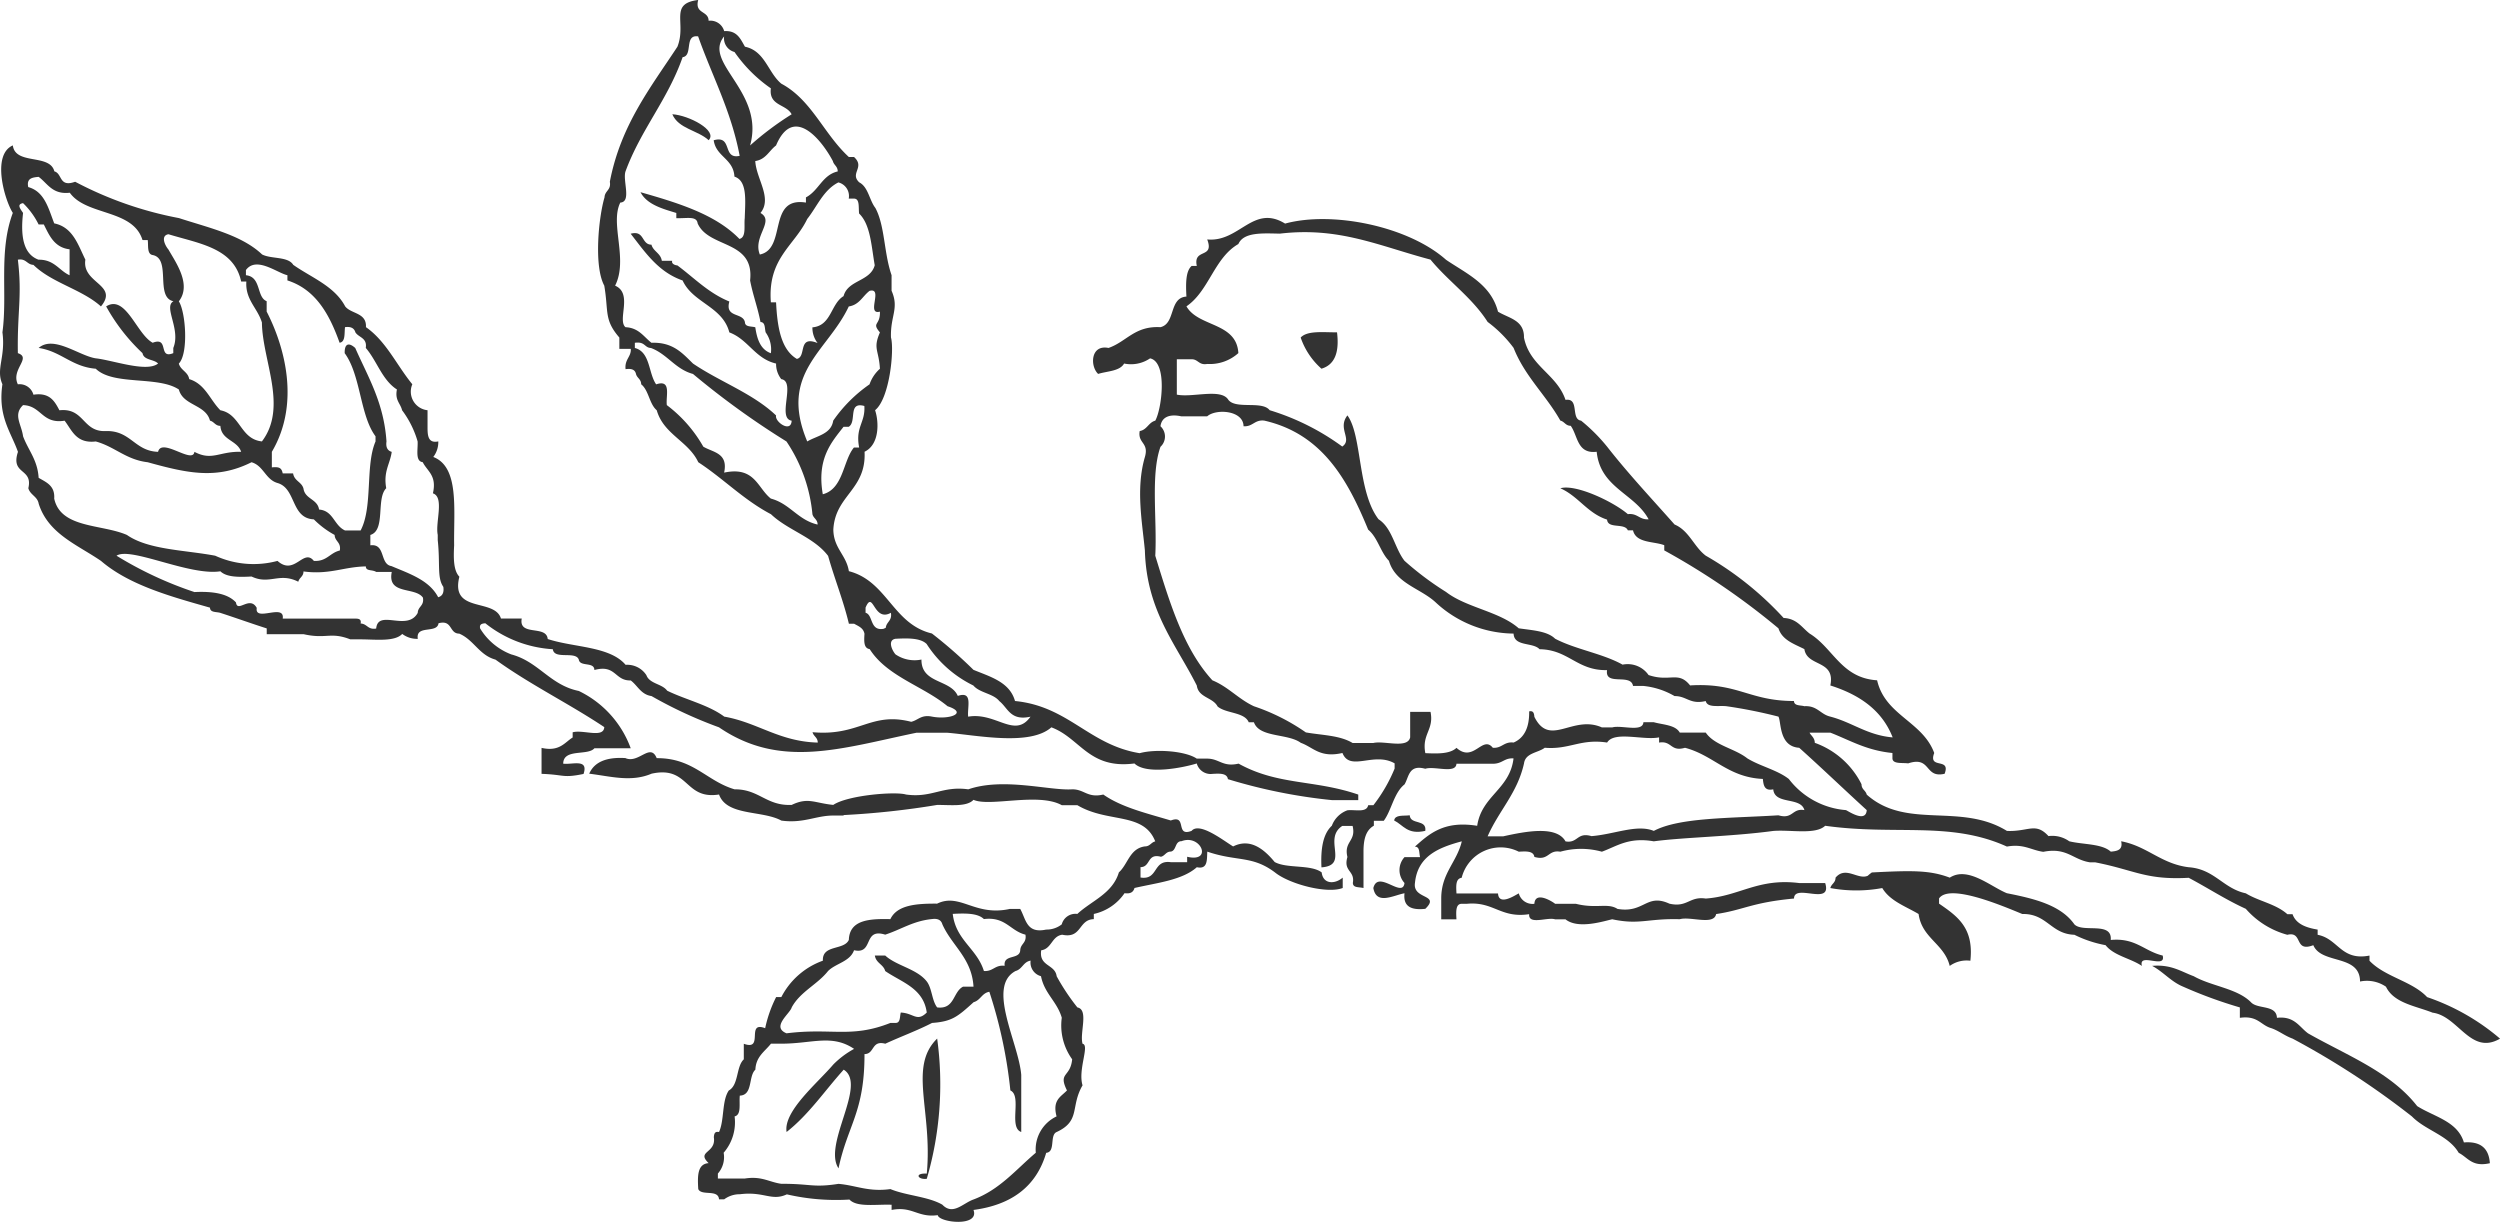
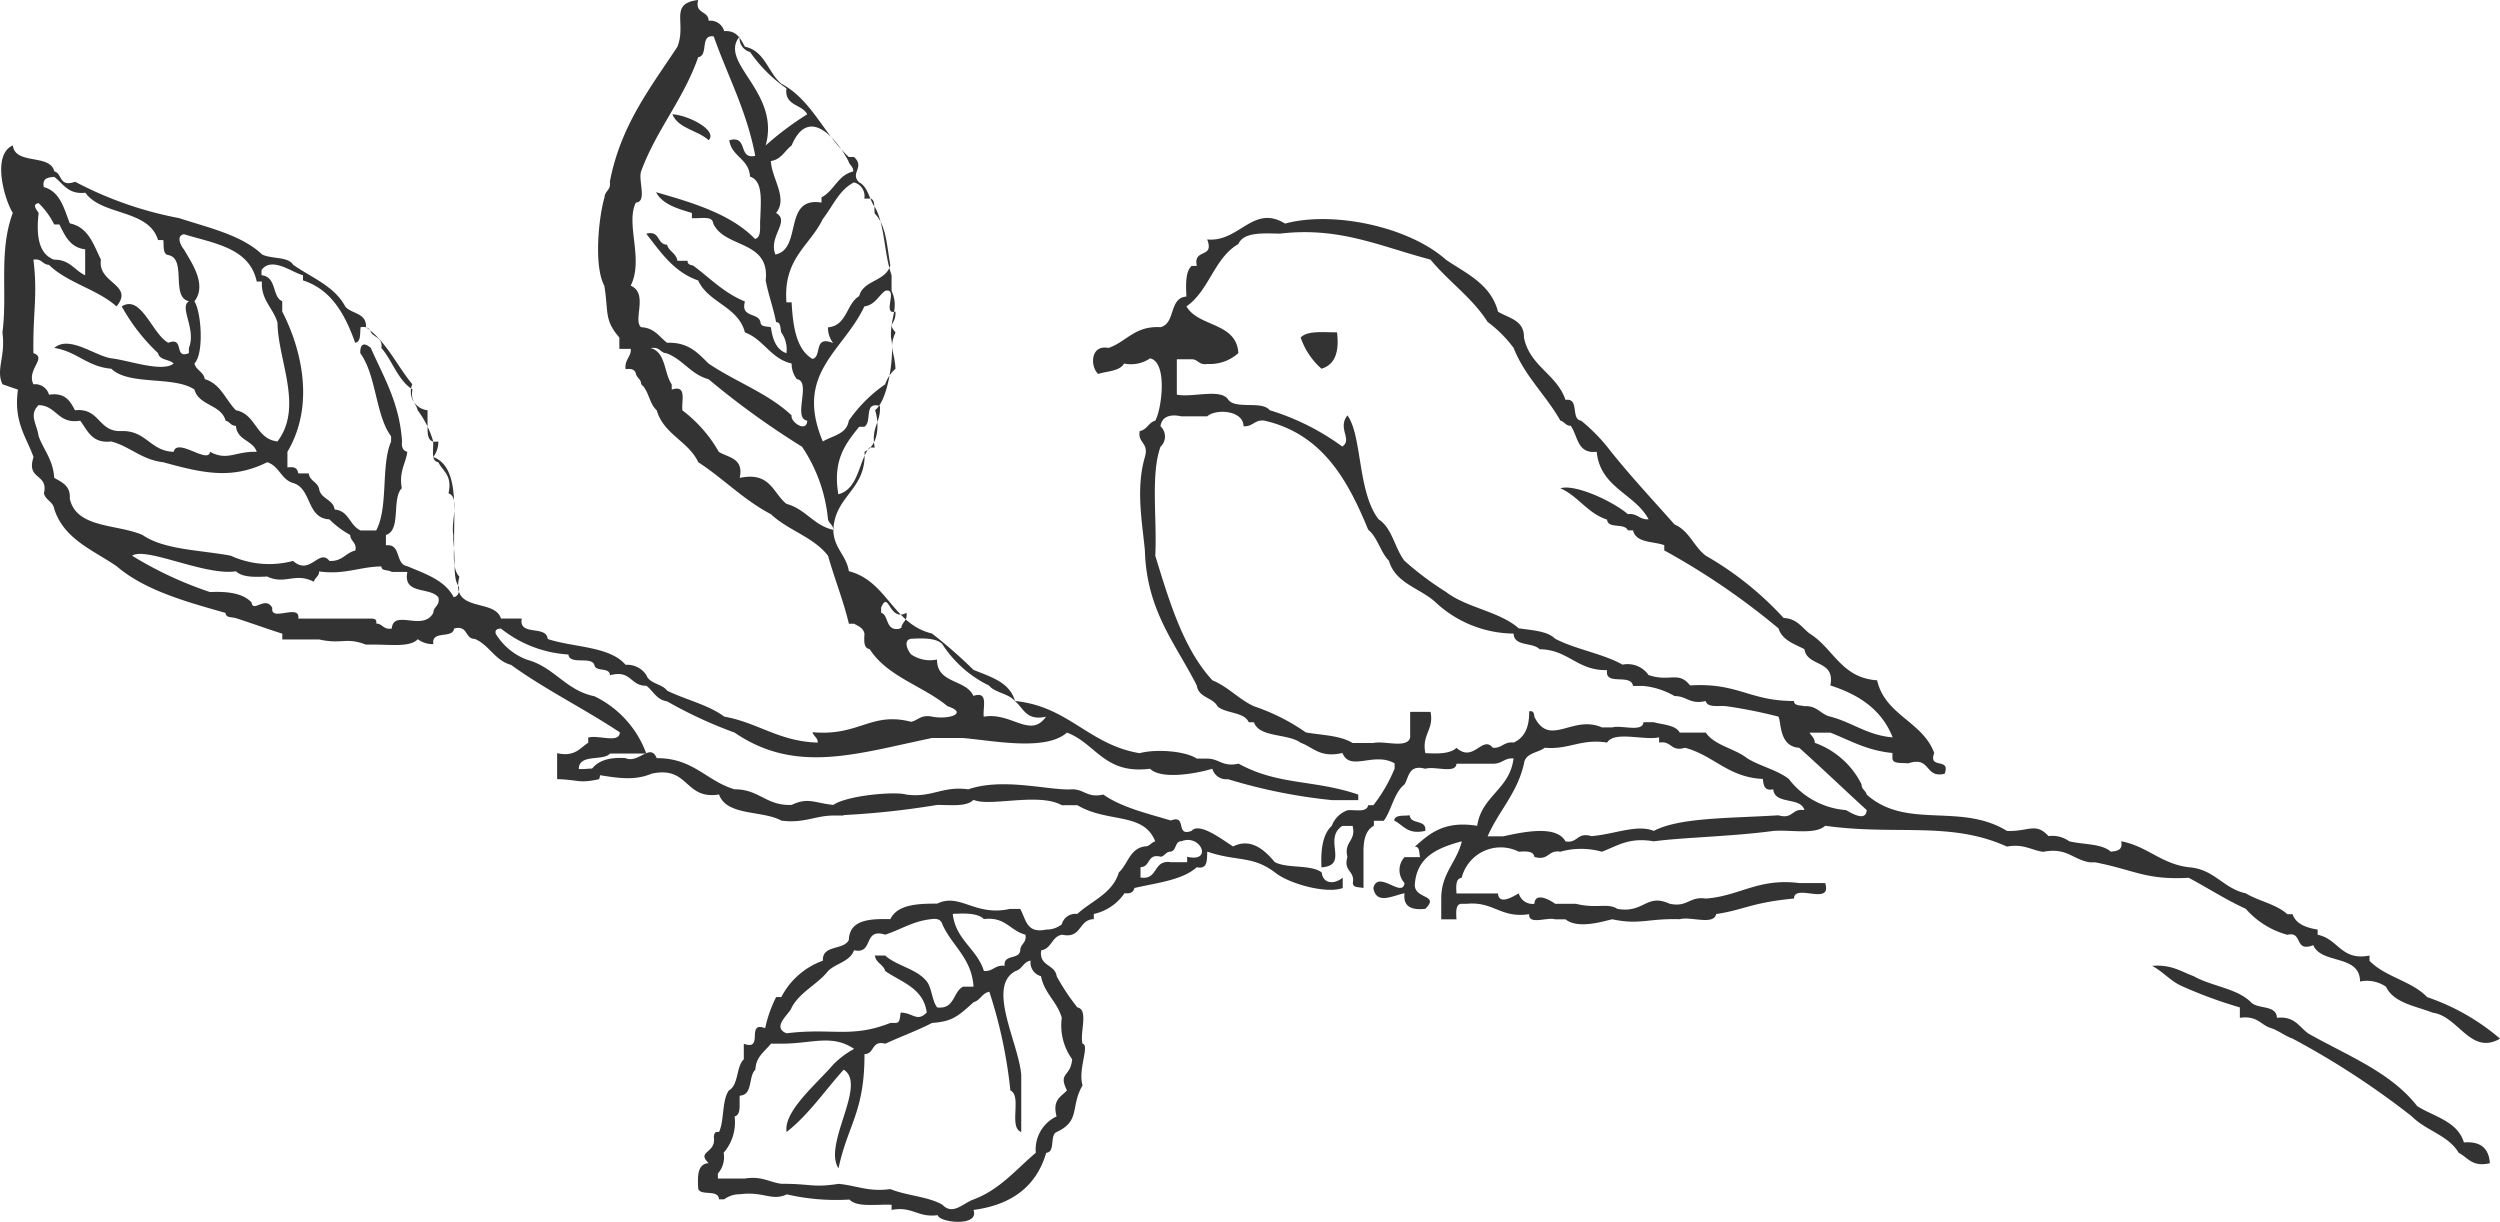
<svg xmlns="http://www.w3.org/2000/svg" id="bnr_recruit" width="230" height="112.409" viewBox="0 0 230 112.409">
  <path id="パス_354205" data-name="パス 354205" d="M660.388,585.145c1.522.094,4.205,1.5,3.344,2.389-.991-.919-2.779-1.043-3.344-2.389" transform="translate(-598.535 -574.635)" fill="#333" fill-rule="evenodd" />
  <path id="パス_354206" data-name="パス 354206" d="M430.855,668.915a6.738,6.738,0,0,1-1.911-2.866c.616-.658,2.075-.473,3.344-.478.226,1.819-.2,2.982-1.433,3.344" transform="translate(-309.282 -634.995)" fill="#333" fill-rule="evenodd" />
-   <path id="パス_354207" data-name="パス 354207" d="M421.544,578.339c-.631-1.4.305-2.466,0-4.777.48-3.522-.369-7.467.956-10.988-.736-1.145-1.986-5.339,0-6.211.234,1.837,3.406.735,3.822,2.389.75.2.408,1.5,1.911.955a33.8,33.8,0,0,0,9.555,3.344c2.764.9,5.764,1.561,7.644,3.344.838.437,2.384.164,2.866.956,1.683,1.183,3.784,1.949,4.778,3.822.56.714,1.985.563,1.911,1.911,1.874,1.311,2.83,3.507,4.267,5.255a1.72,1.72,0,0,0,1.4,2.389v1.433c0,.751-.03,1.656.989,1.433a2.243,2.243,0,0,1-.461,1.433c2.413.931,1.869,4.828,1.919,8.122-.063,1.178-.068,2.329.482,2.894-.856,3.4,3.24,1.941,3.826,3.849h1.911c-.307,1.67,2.276.563,2.389,1.883,2.394.791,5.7.652,7.166,2.375a2.1,2.1,0,0,1,1.911.949c.3.814,1.443.783,1.911,1.43,1.711.837,3.8,1.3,5.255,2.387,3.109.553,5.036,2.288,8.6,2.388,0-.479-.387-.569-.478-.956,4.3.393,5.347-1.915,9.077-.956.646-.15.912-.68,1.911-.478,1.58.31,3.367-.322,1.433-.956-2.267-1.873-5.555-2.726-7.166-5.255-.557-.08-.519-.728-.478-1.406-.1-.536-.53-.69-.956-.929h-.478c-.512-2.147-1.317-4.124-1.911-6.238-1.3-1.726-3.708-2.358-5.255-3.835-2.509-1.313-4.375-3.276-6.689-4.784-.914-1.952-3.184-2.552-3.822-4.781-.69-.584-.725-1.825-1.433-2.391,0-.479-.387-.569-.478-.956s-.4-.511-.956-.433c-.107-.9.538-1.151.478-1.866H478.3V574.04c-1.431-1.655-.976-2.369-1.387-4.778-.968-1.781-.525-6.268.023-8.122.026-.611.624-.662.489-1.433,1-5.212,3.755-8.672,6.216-12.422.866-2.186-.81-3.971,1.914-4.3-.348,1.3.951.962.957,1.911a1.319,1.319,0,0,1,1.434.955c1.2-.081,1.5.734,1.911,1.433,1.845.384,2.124,2.393,3.344,3.4,2.8,1.5,3.884,4.6,6.211,6.746h.478c1.046.954-.419,1.486.478,2.331.839.435.929,1.646,1.488,2.36.887,1.661.773,4.122,1.488,6.182v1.433c.716,1.631-.12,2.3-.055,4.3.319,1.133-.125,5.623-1.461,6.688.376,1.144.391,3.176-.969,3.822.173,3.518-2.708,3.987-2.873,7.167.027,1.725,1.187,2.312,1.43,3.822,3.539.92,4.038,4.878,7.642,5.733a43.085,43.085,0,0,1,3.821,3.344c1.579.651,3.333,1.126,3.822,2.867,4.929.486,6.808,4.039,11.466,4.8,1.432-.4,4.19-.22,5.255.5h.956c1.125,0,1.43.8,2.89.46,3.639,2.016,6.957,1.457,11.012,2.848v.508h-2.437a49.767,49.767,0,0,1-9.555-1.926c-.081-.557-.755-.526-1.433-.485a1.321,1.321,0,0,1-1.433-.959c-1.233.383-4.628,1.071-5.733,0-4.208.546-4.975-2.331-7.644-3.325-1.958,1.737-6.793.735-9.555.5h-2.866c-6.907,1.431-12.506,3.366-18.155-.5a40.233,40.233,0,0,1-6.211-2.876c-.973-.142-1.273-.962-1.911-1.438-1.482.049-1.363-1.505-3.344-.958-.007-.789-1.325-.268-1.433-.957-.29-.825-2.266.036-2.389-.956a11.006,11.006,0,0,1-6.211-2.389c-.291.027-.566.071-.478.477a5.747,5.747,0,0,0,2.867,2.389c2.517.668,3.565,2.824,6.211,3.363a9.438,9.438,0,0,1,4.777,5.274h-3.344c-.613.716-2.857-.009-2.867,1.415.847.109,2.351-.491,1.87.946-1.948.4-1.716.064-3.863-.009v-2.389c1.67.378,2.147-.531,2.862-.955v-.478c.954-.275,2.85.578,2.91-.478-3.248-2.166-6.87-3.937-10.011-6.211-1.5-.407-1.99-1.821-3.333-2.389-.95-.006-.6-1.3-1.906-.955-.13.985-2.113.114-1.908,1.433a2.24,2.24,0,0,1-1.432-.452c-.695.739-2.445.5-3.821.5h-.955c-1.843-.716-2.208,0-4.3-.477h-3.39v-.53c-1.431-.458-2.835-.965-4.277-1.433-.37-.107-.931-.013-.944-.478-3.723-1.054-7.455-2.094-10.027-4.3-2.172-1.491-4.842-2.481-5.73-5.256-.115-.682-.785-.806-.954-1.433.444-1.877-1.66-1.205-.955-3.344-.669-1.879-1.853-3.242-1.433-6.211m60.149,0c1.437-.481.871,1.065.979,1.911a12.53,12.53,0,0,1,3.356,3.822c.894.539,2.308.565,1.917,2.389,2.831-.6,3.054,1.408,4.3,2.389,1.762.468,2.486,1.975,4.3,2.389,0-.479-.386-.569-.477-.956a14.392,14.392,0,0,0-2.388-6.688,75.046,75.046,0,0,1-8.6-6.211c-1.63-.44-2.361-1.827-3.869-2.389-.611-.026-.526-.612-1.48-.478V575c1.431.373,1.24,2.311,1.958,3.344m3.87-32.009c-1.319-.2-.448,1.781-1.433,1.911-1.358,3.9-3.845,6.666-5.255,10.511-.275.84.577,2.806-.478,2.866-.976,1.948.749,5.217-.478,7.644,1.658.722.177,3.161.955,3.822,1.221.054,1.672.876,2.389,1.433,1.985-.074,2.854.967,3.822,1.911,2.465,1.676,5.527,2.754,7.644,4.777-.146.579,1.38,1.647,1.433.478-1.38-.212.425-3.61-.955-3.822a2.248,2.248,0,0,1-.478-1.433c-1.939-.449-2.559-2.219-4.3-2.866-.625-2.4-3.352-2.7-4.3-4.778-2.246-.779-3.448-2.6-4.778-4.3,1.3-.348.962,1,1.911,1.007.169.628.841.769.956,1.484h.955c-.088.239.186.4.478.427,1.554,1.153,2.854,2.535,4.778,3.318-.419,1.534,1.239.978,1.433,1.9.013.464.585.364.955.471.16,1.114.49,2.055,1.433,2.386a2.687,2.687,0,0,0-.478-1.913c-.107-.371-.013-.943-.478-.956-.254-1.338-.7-2.484-.955-3.823.412-3.756-3.806-2.933-4.828-5.255-.089-.708-1.007-.439-1.961-.478v-.478c-1.193-.366-2.7-.756-3.294-1.911,3.467.992,6.907,2.036,9.1,4.3.648-.148.409-1.2.49-1.911.05-1.643.253-3.432-.949-3.822-.092-1.66-1.687-1.814-1.908-3.344,1.782-.508.758,1.791,2.39,1.433-.784-4.153-2.535-7.336-3.82-10.988m6.689,4.778a13.213,13.213,0,0,1-3.344-3.344,1.3,1.3,0,0,1-.956-1.433c-2.015,2.425,3.775,5.076,2.389,10.033a27.932,27.932,0,0,1,3.822-2.867c-.48-.953-2.113-.754-1.911-2.389m.478,5.255c-.638.476-.938,1.291-1.911,1.433.085,1.633,1.594,3.422.478,4.778,1.34.764-.73,2.15-.059,3.822,2.513-.513.663-5.352,4.241-4.778v-.478c1.193-.631,1.5-2.059,2.925-2.388,0-.48-.357-.569-.448-.956-1.068-2.006-3.648-5.177-5.226-1.433m7.644,6.266c-.075-.562.082-1.378-.478-1.378h-.478a1.294,1.294,0,0,0-.955-1.489c-1.376.695-1.951,2.21-2.866,3.365-1.184,2.479-3.656,3.61-3.344,7.665h.478c.11,2.147.408,4.321,1.911,5.207.922-.193.042-2.212,1.911-1.457a2.281,2.281,0,0,1-.478-1.445c1.757-.154,1.673-2.155,2.866-2.873.4-1.508,2.464-1.334,2.867-2.842-.312-1.759-.382-3.734-1.433-4.753m1.911,9.022c-1.3.342.342-2.253-.955-1.911-.638.477-.938,1.291-1.911,1.433-1.958,4.162-6.461,6.13-3.822,12.421.9-.532,2.2-.671,2.389-1.911a13.222,13.222,0,0,1,3.344-3.344,3.383,3.383,0,0,1,.955-1.433c-.1-1.748-.656-1.833,0-3.344-.8-.949.043-.608,0-1.911m-2.389,12.5h.478c-.367-1.908.583-2.282.478-3.821-1.542-.427-.671,1.435-1.434,1.913h-.478c-1.12,1.431-2.478,2.935-1.911,6.209,1.9-.49,1.862-3.108,2.866-4.3m3.108,16.5-.012,0,.012,0m-1.24.556-.008,0,.008,0m-.118.044-.033.011.033-.011m-.117.037-.041.011.041-.011m-.115.028-.044.008.044-.008m-.223.026h0m.11-.008-.044,0,.044,0m-.217,0-.04,0,.04,0m-.106-.02-.033-.008.033.008m2.319-1.959c-1.607.9-1.616-2.163-2.332-.478v.478c.716.185.372,1.7,1.659,1.474.068-.033.136-.064.2-.092.056-.561.6-.633.472-1.382m-.2,1.265.02,0-.02,0m.1-.02.025,0-.025,0m.094-.008.024,0-.024,0m.086.006.025.006-.025-.006m.079.021c.008,0,.015.008.023.012-.008,0-.015-.009-.023-.012m.07.038c.008.005.014.014.022.02-.008-.006-.014-.015-.022-.02m.062.056c.007.008.013.019.02.028-.007-.009-.013-.02-.02-.028m.052.075c.006.012.012.028.018.041-.006-.013-.011-.029-.018-.041m.042.1c.006.017.01.037.015.056-.005-.019-.009-.039-.015-.056m.031.12c0,.021.006.044.009.067,0-.022-.005-.046-.009-.067m.02.144c0,.025,0,.055,0,.082,0-.027,0-.057,0-.082m.008.17c0,.049,0,.1,0,.159,0-.055,0-.11,0-.159m6.665,7.591c2.559-.443,4.287,2.055,5.733,0-1.848.415-2.067-.8-2.866-1.433-.565-.708-1.8-.743-2.389-1.434a10.658,10.658,0,0,1-4.3-3.822c-.564-.55-1.688-.54-2.866-.478.009-.08.014-.156.018-.227,0,.071-.01.146-.018.227-.743.125-.331,1.048,0,1.433a3.108,3.108,0,0,0,2.389.478c-.016,2.246,2.666,1.793,3.344,3.345,1.437-.482.847,1.064.955,1.911m-86.95-46.342c-.245,2.156.026,3.786,1.423,4.3,1.454-.022,1.9,1.008,2.857,1.433v-2.389c-1.431-.165-1.883-1.328-2.37-2.282h-.478a7.082,7.082,0,0,0-1.433-1.965c-.577.1-.294.477,0,.9m10.988,2.494c-.876-2.862-5.165-2.213-6.688-4.352-1.615.181-2.038-.855-2.866-1.46-.583.054-1.131.13-.956.942,1.5.411,1.856,1.959,2.389,3.338,1.719.351,2.183,1.955,2.866,3.341-.344,2.187,3.1,2.28,1.433,4.3-1.761-1.583-4.526-2.163-6.211-3.823-.61-.026-.661-.613-1.433-.478.407,3.368-.065,4.769,0,8.6,1.3.44-.667,1.494,0,2.866a1.317,1.317,0,0,1,1.433.956c1.5-.227,1.952.6,2.389,1.433,2.321-.251,2.109,2.031,4.3,1.911,2.277-.048,2.615,1.843,4.778,1.911.323-1.349,3.194,1.177,3.344,0,1.631.869,2.3-.064,4.3,0-.352-1.081-1.821-1.045-1.911-2.389-.479,0-.568-.387-.956-.478-.4-1.508-2.463-1.359-2.866-2.867-1.91-1.275-6.032-.338-7.644-1.911-2.211-.178-3.181-1.6-5.255-1.911,1.386-1.2,3.717.721,5.255.955,1.595.178,4.7,1.319,5.733.478-.385-.411-1.309-.284-1.433-.956a17.471,17.471,0,0,1-3.344-4.3c1.8-1.139,2.812,2.572,4.283,3.344,1.546-.59.463,1.546,1.894.955V575c.716-1.734-.939-3.771.017-4.3-1.72-.351-.183-3.9-1.9-4.247-.56-.078-.395-.9-.469-1.381Zm2.389-.533c-.743.125-.331,1.023,0,1.408.664,1.178,2.154,3.218.955,4.765.634.982.905,4.789,0,5.726.169.628.841.749.955,1.431,1.471.44,1.91,1.91,2.867,2.865,1.873.356,1.81,2.649,3.822,2.866,2.406-3.171.034-7.454,0-10.939-.407-1.345-1.543-2.1-1.433-3.773h-.478c-.662-3.1-3.887-3.488-6.689-4.349m25.287,32.437c-.588-.852-.274-2.088-.512-4.3v-.478c-.239-1.143.634-3.466-.444-3.822.378-1.652-.514-2.017-.938-2.867-.707-.088-.429-1.155-.469-1.911a8.9,8.9,0,0,0-1.429-2.866c-.15-.646-.678-.912-.475-1.911-1.36-.87-1.834-2.625-2.865-3.822.143-.94-.645-.947-.955-1.433-.106-.372-.4-.556-.955-.478-.075.562.058,1.356-.5,1.433-.921-2.582-2.178-4.894-4.8-5.733v-.478c-.954-.213-2.862-1.772-3.817-.478v.478c1.431.143.955,2.01,1.908,2.389v.956c1.67,3.239,3.1,8.467.477,12.9v1.434c.716-.078.9.075,1,.552h.955c.114.716.787.769.956,1.4.14.974,1.293.952,1.433,1.926,1.326.108,1.352,1.449,2.389,1.926h1.433c1.142-2.147.419-5.99,1.373-8.188v-.478c-1.431-1.9-1.353-5.624-2.837-7.644-.026-.894.383-1.011.971-.478,1.167,2.655,2.635,5.017,2.874,8.6-.078.555.109.85.482.955-.152,1.122-.783,1.794-.506,3.344-.954.958-.03,3.873-1.461,4.3v.955c1.431-.18.841,1.737,1.941,1.911,1.677.712,3.482,1.294,4.3,2.866.372-.105.553-.4.475-.955m-22.9.478c1.672-.079,3.058.127,3.822.955.133,1,1.276-.665,1.911.505-.215,1.33,2.6-.449,2.389.983h6.688c.291,0,.566.044.478.45.611.026.662.6,1.433.464.168-1.832,2.862.313,3.822-1.44.026-.611.612-.635.478-1.406-.727-1.024-3.3-.215-2.866-2.362h-1.433c-.371-.239-.942-.044-.956-.508-2.035.035-3.341.784-5.733.462,0,.479-.387.561-.478.948-1.756-.893-2.643.312-4.3-.481-1.178.063-2.3.07-2.867-.48-2.844.442-8.274-2.289-9.555-1.434a34.4,34.4,0,0,0,7.166,3.343m-14.333-10.51c.7.415,1.514.715,1.433,1.911.595,2.75,4.354,2.334,6.688,3.344,1.97,1.374,5.308,1.381,8.122,1.911a8.481,8.481,0,0,0,5.733.478c1.575,1.411,2.387-1.2,3.344,0,1.189.073,1.479-.751,2.389-.956.135-.772-.452-.822-.478-1.433a8.183,8.183,0,0,1-1.911-1.433c-2.126-.1-1.61-2.849-3.344-3.344-1.11-.324-1.279-1.588-2.388-1.911-3.2,1.6-5.858,1.025-9.555,0-2-.233-3.024-1.434-4.777-1.911-1.8.207-2.176-1.009-2.866-1.911-2.085.334-2.124-1.379-3.822-1.433-.935.893-.148,1.75,0,2.866.472,1.279,1.334,2.169,1.433,3.822" transform="translate(-421.32 -542.986)" fill="#333" fill-rule="evenodd" />
+   <path id="パス_354207" data-name="パス 354207" d="M421.544,578.339c-.631-1.4.305-2.466,0-4.777.48-3.522-.369-7.467.956-10.988-.736-1.145-1.986-5.339,0-6.211.234,1.837,3.406.735,3.822,2.389.75.2.408,1.5,1.911.955a33.8,33.8,0,0,0,9.555,3.344c2.764.9,5.764,1.561,7.644,3.344.838.437,2.384.164,2.866.956,1.683,1.183,3.784,1.949,4.778,3.822.56.714,1.985.563,1.911,1.911,1.874,1.311,2.83,3.507,4.267,5.255a1.72,1.72,0,0,0,1.4,2.389v1.433c0,.751-.03,1.656.989,1.433a2.243,2.243,0,0,1-.461,1.433c2.413.931,1.869,4.828,1.919,8.122-.063,1.178-.068,2.329.482,2.894-.856,3.4,3.24,1.941,3.826,3.849h1.911c-.307,1.67,2.276.563,2.389,1.883,2.394.791,5.7.652,7.166,2.375a2.1,2.1,0,0,1,1.911.949c.3.814,1.443.783,1.911,1.43,1.711.837,3.8,1.3,5.255,2.387,3.109.553,5.036,2.288,8.6,2.388,0-.479-.387-.569-.478-.956,4.3.393,5.347-1.915,9.077-.956.646-.15.912-.68,1.911-.478,1.58.31,3.367-.322,1.433-.956-2.267-1.873-5.555-2.726-7.166-5.255-.557-.08-.519-.728-.478-1.406-.1-.536-.53-.69-.956-.929h-.478c-.512-2.147-1.317-4.124-1.911-6.238-1.3-1.726-3.708-2.358-5.255-3.835-2.509-1.313-4.375-3.276-6.689-4.784-.914-1.952-3.184-2.552-3.822-4.781-.69-.584-.725-1.825-1.433-2.391,0-.479-.387-.569-.478-.956s-.4-.511-.956-.433c-.107-.9.538-1.151.478-1.866H478.3V574.04c-1.431-1.655-.976-2.369-1.387-4.778-.968-1.781-.525-6.268.023-8.122.026-.611.624-.662.489-1.433,1-5.212,3.755-8.672,6.216-12.422.866-2.186-.81-3.971,1.914-4.3-.348,1.3.951.962.957,1.911a1.319,1.319,0,0,1,1.434.955c1.2-.081,1.5.734,1.911,1.433,1.845.384,2.124,2.393,3.344,3.4,2.8,1.5,3.884,4.6,6.211,6.746h.478c1.046.954-.419,1.486.478,2.331.839.435.929,1.646,1.488,2.36.887,1.661.773,4.122,1.488,6.182v1.433c.716,1.631-.12,2.3-.055,4.3.319,1.133-.125,5.623-1.461,6.688.376,1.144.391,3.176-.969,3.822.173,3.518-2.708,3.987-2.873,7.167.027,1.725,1.187,2.312,1.43,3.822,3.539.92,4.038,4.878,7.642,5.733a43.085,43.085,0,0,1,3.821,3.344c1.579.651,3.333,1.126,3.822,2.867,4.929.486,6.808,4.039,11.466,4.8,1.432-.4,4.19-.22,5.255.5h.956c1.125,0,1.43.8,2.89.46,3.639,2.016,6.957,1.457,11.012,2.848v.508h-2.437a49.767,49.767,0,0,1-9.555-1.926a1.321,1.321,0,0,1-1.433-.959c-1.233.383-4.628,1.071-5.733,0-4.208.546-4.975-2.331-7.644-3.325-1.958,1.737-6.793.735-9.555.5h-2.866c-6.907,1.431-12.506,3.366-18.155-.5a40.233,40.233,0,0,1-6.211-2.876c-.973-.142-1.273-.962-1.911-1.438-1.482.049-1.363-1.505-3.344-.958-.007-.789-1.325-.268-1.433-.957-.29-.825-2.266.036-2.389-.956a11.006,11.006,0,0,1-6.211-2.389c-.291.027-.566.071-.478.477a5.747,5.747,0,0,0,2.867,2.389c2.517.668,3.565,2.824,6.211,3.363a9.438,9.438,0,0,1,4.777,5.274h-3.344c-.613.716-2.857-.009-2.867,1.415.847.109,2.351-.491,1.87.946-1.948.4-1.716.064-3.863-.009v-2.389c1.67.378,2.147-.531,2.862-.955v-.478c.954-.275,2.85.578,2.91-.478-3.248-2.166-6.87-3.937-10.011-6.211-1.5-.407-1.99-1.821-3.333-2.389-.95-.006-.6-1.3-1.906-.955-.13.985-2.113.114-1.908,1.433a2.24,2.24,0,0,1-1.432-.452c-.695.739-2.445.5-3.821.5h-.955c-1.843-.716-2.208,0-4.3-.477h-3.39v-.53c-1.431-.458-2.835-.965-4.277-1.433-.37-.107-.931-.013-.944-.478-3.723-1.054-7.455-2.094-10.027-4.3-2.172-1.491-4.842-2.481-5.73-5.256-.115-.682-.785-.806-.954-1.433.444-1.877-1.66-1.205-.955-3.344-.669-1.879-1.853-3.242-1.433-6.211m60.149,0c1.437-.481.871,1.065.979,1.911a12.53,12.53,0,0,1,3.356,3.822c.894.539,2.308.565,1.917,2.389,2.831-.6,3.054,1.408,4.3,2.389,1.762.468,2.486,1.975,4.3,2.389,0-.479-.386-.569-.477-.956a14.392,14.392,0,0,0-2.388-6.688,75.046,75.046,0,0,1-8.6-6.211c-1.63-.44-2.361-1.827-3.869-2.389-.611-.026-.526-.612-1.48-.478V575c1.431.373,1.24,2.311,1.958,3.344m3.87-32.009c-1.319-.2-.448,1.781-1.433,1.911-1.358,3.9-3.845,6.666-5.255,10.511-.275.84.577,2.806-.478,2.866-.976,1.948.749,5.217-.478,7.644,1.658.722.177,3.161.955,3.822,1.221.054,1.672.876,2.389,1.433,1.985-.074,2.854.967,3.822,1.911,2.465,1.676,5.527,2.754,7.644,4.777-.146.579,1.38,1.647,1.433.478-1.38-.212.425-3.61-.955-3.822a2.248,2.248,0,0,1-.478-1.433c-1.939-.449-2.559-2.219-4.3-2.866-.625-2.4-3.352-2.7-4.3-4.778-2.246-.779-3.448-2.6-4.778-4.3,1.3-.348.962,1,1.911,1.007.169.628.841.769.956,1.484h.955c-.088.239.186.4.478.427,1.554,1.153,2.854,2.535,4.778,3.318-.419,1.534,1.239.978,1.433,1.9.013.464.585.364.955.471.16,1.114.49,2.055,1.433,2.386a2.687,2.687,0,0,0-.478-1.913c-.107-.371-.013-.943-.478-.956-.254-1.338-.7-2.484-.955-3.823.412-3.756-3.806-2.933-4.828-5.255-.089-.708-1.007-.439-1.961-.478v-.478c-1.193-.366-2.7-.756-3.294-1.911,3.467.992,6.907,2.036,9.1,4.3.648-.148.409-1.2.49-1.911.05-1.643.253-3.432-.949-3.822-.092-1.66-1.687-1.814-1.908-3.344,1.782-.508.758,1.791,2.39,1.433-.784-4.153-2.535-7.336-3.82-10.988m6.689,4.778a13.213,13.213,0,0,1-3.344-3.344,1.3,1.3,0,0,1-.956-1.433c-2.015,2.425,3.775,5.076,2.389,10.033a27.932,27.932,0,0,1,3.822-2.867c-.48-.953-2.113-.754-1.911-2.389m.478,5.255c-.638.476-.938,1.291-1.911,1.433.085,1.633,1.594,3.422.478,4.778,1.34.764-.73,2.15-.059,3.822,2.513-.513.663-5.352,4.241-4.778v-.478c1.193-.631,1.5-2.059,2.925-2.388,0-.48-.357-.569-.448-.956-1.068-2.006-3.648-5.177-5.226-1.433m7.644,6.266c-.075-.562.082-1.378-.478-1.378h-.478a1.294,1.294,0,0,0-.955-1.489c-1.376.695-1.951,2.21-2.866,3.365-1.184,2.479-3.656,3.61-3.344,7.665h.478c.11,2.147.408,4.321,1.911,5.207.922-.193.042-2.212,1.911-1.457a2.281,2.281,0,0,1-.478-1.445c1.757-.154,1.673-2.155,2.866-2.873.4-1.508,2.464-1.334,2.867-2.842-.312-1.759-.382-3.734-1.433-4.753m1.911,9.022c-1.3.342.342-2.253-.955-1.911-.638.477-.938,1.291-1.911,1.433-1.958,4.162-6.461,6.13-3.822,12.421.9-.532,2.2-.671,2.389-1.911a13.222,13.222,0,0,1,3.344-3.344,3.383,3.383,0,0,1,.955-1.433c-.1-1.748-.656-1.833,0-3.344-.8-.949.043-.608,0-1.911m-2.389,12.5h.478c-.367-1.908.583-2.282.478-3.821-1.542-.427-.671,1.435-1.434,1.913h-.478c-1.12,1.431-2.478,2.935-1.911,6.209,1.9-.49,1.862-3.108,2.866-4.3m3.108,16.5-.012,0,.012,0m-1.24.556-.008,0,.008,0m-.118.044-.033.011.033-.011m-.117.037-.041.011.041-.011m-.115.028-.044.008.044-.008m-.223.026h0m.11-.008-.044,0,.044,0m-.217,0-.04,0,.04,0m-.106-.02-.033-.008.033.008m2.319-1.959c-1.607.9-1.616-2.163-2.332-.478v.478c.716.185.372,1.7,1.659,1.474.068-.033.136-.064.2-.092.056-.561.6-.633.472-1.382m-.2,1.265.02,0-.02,0m.1-.02.025,0-.025,0m.094-.008.024,0-.024,0m.086.006.025.006-.025-.006m.079.021c.008,0,.015.008.023.012-.008,0-.015-.009-.023-.012m.07.038c.008.005.014.014.022.02-.008-.006-.014-.015-.022-.02m.062.056c.007.008.013.019.02.028-.007-.009-.013-.02-.02-.028m.052.075c.006.012.012.028.018.041-.006-.013-.011-.029-.018-.041m.042.1c.006.017.01.037.015.056-.005-.019-.009-.039-.015-.056m.031.12c0,.021.006.044.009.067,0-.022-.005-.046-.009-.067m.02.144c0,.025,0,.055,0,.082,0-.027,0-.057,0-.082m.008.17c0,.049,0,.1,0,.159,0-.055,0-.11,0-.159m6.665,7.591c2.559-.443,4.287,2.055,5.733,0-1.848.415-2.067-.8-2.866-1.433-.565-.708-1.8-.743-2.389-1.434a10.658,10.658,0,0,1-4.3-3.822c-.564-.55-1.688-.54-2.866-.478.009-.08.014-.156.018-.227,0,.071-.01.146-.018.227-.743.125-.331,1.048,0,1.433a3.108,3.108,0,0,0,2.389.478c-.016,2.246,2.666,1.793,3.344,3.345,1.437-.482.847,1.064.955,1.911m-86.95-46.342c-.245,2.156.026,3.786,1.423,4.3,1.454-.022,1.9,1.008,2.857,1.433v-2.389c-1.431-.165-1.883-1.328-2.37-2.282h-.478a7.082,7.082,0,0,0-1.433-1.965c-.577.1-.294.477,0,.9m10.988,2.494c-.876-2.862-5.165-2.213-6.688-4.352-1.615.181-2.038-.855-2.866-1.46-.583.054-1.131.13-.956.942,1.5.411,1.856,1.959,2.389,3.338,1.719.351,2.183,1.955,2.866,3.341-.344,2.187,3.1,2.28,1.433,4.3-1.761-1.583-4.526-2.163-6.211-3.823-.61-.026-.661-.613-1.433-.478.407,3.368-.065,4.769,0,8.6,1.3.44-.667,1.494,0,2.866a1.317,1.317,0,0,1,1.433.956c1.5-.227,1.952.6,2.389,1.433,2.321-.251,2.109,2.031,4.3,1.911,2.277-.048,2.615,1.843,4.778,1.911.323-1.349,3.194,1.177,3.344,0,1.631.869,2.3-.064,4.3,0-.352-1.081-1.821-1.045-1.911-2.389-.479,0-.568-.387-.956-.478-.4-1.508-2.463-1.359-2.866-2.867-1.91-1.275-6.032-.338-7.644-1.911-2.211-.178-3.181-1.6-5.255-1.911,1.386-1.2,3.717.721,5.255.955,1.595.178,4.7,1.319,5.733.478-.385-.411-1.309-.284-1.433-.956a17.471,17.471,0,0,1-3.344-4.3c1.8-1.139,2.812,2.572,4.283,3.344,1.546-.59.463,1.546,1.894.955V575c.716-1.734-.939-3.771.017-4.3-1.72-.351-.183-3.9-1.9-4.247-.56-.078-.395-.9-.469-1.381Zm2.389-.533c-.743.125-.331,1.023,0,1.408.664,1.178,2.154,3.218.955,4.765.634.982.905,4.789,0,5.726.169.628.841.749.955,1.431,1.471.44,1.91,1.91,2.867,2.865,1.873.356,1.81,2.649,3.822,2.866,2.406-3.171.034-7.454,0-10.939-.407-1.345-1.543-2.1-1.433-3.773h-.478c-.662-3.1-3.887-3.488-6.689-4.349m25.287,32.437c-.588-.852-.274-2.088-.512-4.3v-.478c-.239-1.143.634-3.466-.444-3.822.378-1.652-.514-2.017-.938-2.867-.707-.088-.429-1.155-.469-1.911a8.9,8.9,0,0,0-1.429-2.866c-.15-.646-.678-.912-.475-1.911-1.36-.87-1.834-2.625-2.865-3.822.143-.94-.645-.947-.955-1.433-.106-.372-.4-.556-.955-.478-.075.562.058,1.356-.5,1.433-.921-2.582-2.178-4.894-4.8-5.733v-.478c-.954-.213-2.862-1.772-3.817-.478v.478c1.431.143.955,2.01,1.908,2.389v.956c1.67,3.239,3.1,8.467.477,12.9v1.434c.716-.078.9.075,1,.552h.955c.114.716.787.769.956,1.4.14.974,1.293.952,1.433,1.926,1.326.108,1.352,1.449,2.389,1.926h1.433c1.142-2.147.419-5.99,1.373-8.188v-.478c-1.431-1.9-1.353-5.624-2.837-7.644-.026-.894.383-1.011.971-.478,1.167,2.655,2.635,5.017,2.874,8.6-.078.555.109.85.482.955-.152,1.122-.783,1.794-.506,3.344-.954.958-.03,3.873-1.461,4.3v.955c1.431-.18.841,1.737,1.941,1.911,1.677.712,3.482,1.294,4.3,2.866.372-.105.553-.4.475-.955m-22.9.478c1.672-.079,3.058.127,3.822.955.133,1,1.276-.665,1.911.505-.215,1.33,2.6-.449,2.389.983h6.688c.291,0,.566.044.478.45.611.026.662.6,1.433.464.168-1.832,2.862.313,3.822-1.44.026-.611.612-.635.478-1.406-.727-1.024-3.3-.215-2.866-2.362h-1.433c-.371-.239-.942-.044-.956-.508-2.035.035-3.341.784-5.733.462,0,.479-.387.561-.478.948-1.756-.893-2.643.312-4.3-.481-1.178.063-2.3.07-2.867-.48-2.844.442-8.274-2.289-9.555-1.434a34.4,34.4,0,0,0,7.166,3.343m-14.333-10.51c.7.415,1.514.715,1.433,1.911.595,2.75,4.354,2.334,6.688,3.344,1.97,1.374,5.308,1.381,8.122,1.911a8.481,8.481,0,0,0,5.733.478c1.575,1.411,2.387-1.2,3.344,0,1.189.073,1.479-.751,2.389-.956.135-.772-.452-.822-.478-1.433a8.183,8.183,0,0,1-1.911-1.433c-2.126-.1-1.61-2.849-3.344-3.344-1.11-.324-1.279-1.588-2.388-1.911-3.2,1.6-5.858,1.025-9.555,0-2-.233-3.024-1.434-4.777-1.911-1.8.207-2.176-1.009-2.866-1.911-2.085.334-2.124-1.379-3.822-1.433-.935.893-.148,1.75,0,2.866.472,1.279,1.334,2.169,1.433,3.822" transform="translate(-421.32 -542.986)" fill="#333" fill-rule="evenodd" />
  <path id="パス_354208" data-name="パス 354208" d="M430.4,821.134c1.224.518,2.277-1.451,2.867,0,3.368-.023,4.581,2.108,7.166,2.867,2.253-.023,2.917,1.541,5.255,1.433,1.52-.73,2.1-.167,3.822,0,1.341-.9,5.737-1.251,6.689-.955,2.4.333,3.33-.811,5.733-.478,3.236-1.117,7.495.139,9.555,0,1.125-.011,1.406.823,2.866.478,1.682,1.185,4.008,1.726,6.211,2.389,1.546-.59.365,1.546,1.911.955.726-.848,2.914.881,3.822,1.433,1.6-.806,2.878.291,3.822,1.433,1.127.625,3.326.2,4.325.956.133,1.107,1.22,1.1,1.936.478v.955c-1.431.563-4.918-.361-6.236-1.433-2.107-1.58-3.475-.972-6.223-1.911-.045.751.058,1.656-.962,1.433-1.35,1.2-3.668,1.431-5.736,1.911-.105.372-.36.556-.915.478a4.623,4.623,0,0,1-2.827,1.911v.478c-1.431.033-1.088,1.82-2.908,1.433-.974.141-.958,1.293-1.932,1.433-.226,1.5,1.276,1.263,1.423,2.389a19.937,19.937,0,0,0,1.906,2.866c1.068.206.191,2.355.475,3.344.682.106-.445,2.378,0,3.822-1.144,1.975-.156,3.265-2.389,4.3-.662.293-.072,1.839-.956,1.911-.9,3.084-3.174,4.788-6.689,5.255.587,1.589-3.174,1.168-3.289.478-1.848.256-2.336-.853-4.245-.478v-.478c-1.431-.057-3.182.261-3.877-.478a20.144,20.144,0,0,1-5.761-.478c-1.415.653-2.094-.291-4.313-.011a2.377,2.377,0,0,0-1.447.466H439c-.072-.954-1.618-.282-1.911-.944-.07-1.185-.089-2.313.956-2.383-1.169-1.127.714-.886.478-2.386.027-.292.071-.564.478-.476.5-1.093.249-2.881.9-3.822.925-.509.663-2.2,1.379-2.866v-1.433c1.908.7.149-2.134,1.965-1.431a11.638,11.638,0,0,1,1.01-2.864h.478a6.918,6.918,0,0,1,3.822-3.347c-.073-1.506,1.937-.93,2.388-1.912.066-1.845,1.865-1.958,3.822-1.911.615-1.3,2.374-1.44,4.3-1.426,2.115-1.021,3.465,1.2,6.689.486h.956c.539.954.565,2.293,2.389,1.9a2.252,2.252,0,0,0,1.433-.481,1.306,1.306,0,0,1,1.433-.958c1.322-1.226,3.233-1.864,3.822-3.823.838-.754.991-2.194,2.389-2.389.479,0,.569-.372.956-.463-1.072-2.73-4.37-1.66-7.166-3.33h-1.433c-2.138-1.193-6.618.181-8.122-.493-.616.658-2.075.466-3.344.47a76.035,76.035,0,0,1-8.609.933.377.377,0,0,0,.009.043h-.955c-1.617,0-2.743.746-4.777.464-1.746-.962-5.026-.4-5.733-2.4-3.215.508-2.739-2.68-6.211-1.914-1.882.8-3.75.241-5.733,0,.481-1.111,1.644-1.543,3.344-1.435m13.377,26.274c-.558.716-1.38,1.169-1.434,2.39-.665.609-.208,2.341-1.433,2.389-.081.715.171,1.764-.478,1.911a4.285,4.285,0,0,1-1.008,3.344,2.269,2.269,0,0,1-.531,1.911v.458h2.495c1.551-.238,2.223.336,3.344.488,2.724-.012,2.887.373,5.255.005,1.617.134,2.744.763,4.778.48,1.462.608,3.463.679,4.778,1.435.976,1.02,1.89-.134,2.866-.477,2.43-.914,3.92-2.769,5.733-4.3a3.361,3.361,0,0,1,1.911-3.344c-.408-1.523.416-1.813.956-2.389-.837-1.692.318-1.175.478-2.866a5.317,5.317,0,0,1-.956-3.822c-.425-1.486-1.6-2.226-1.911-3.822a1.3,1.3,0,0,1-.955-1.433c-.682.115-.759.787-1.387.956-2.682,1.431.285,6.6.524,9.555v5.255c-1.192-.411.094-3.325-1-3.822a43.407,43.407,0,0,0-1.934-9.077c-.682.114-.817.787-1.445.956-1.471,1.33-1.977,1.779-3.828,1.911-1.365.705-2.886,1.258-4.3,1.911-1.3-.348-.963.949-1.913.955.009,5.355-1.544,6.5-2.39,10.51-1.472-2.206,2.674-7.709.477-9.077-1.74,1.923-3.2,4.122-5.255,5.733-.307-1.91,2.83-4.487,4.3-6.211a8.163,8.163,0,0,1,1.911-1.434c-2.04-1.38-3.856-.479-6.689-.479Zm14.81-11.464c-1.739.171-2.853.969-4.3,1.433-2.086-.652-1.016,1.85-2.866,1.433-.377,1.056-1.671,1.2-2.389,1.911-.983,1.246-2.558,1.9-3.344,3.344-.14.565-1.924,1.805-.478,2.389,4.142-.522,5.933.476,9.555-.955h.478c.464,0,.371-.585.478-.956,1.188.052,1.479.895,2.389,0-.3-2.25-2.313-2.778-3.822-3.817-.169-.627-.841-.713-.955-1.428h.955c1.037.954,2.916,1.22,3.822,2.384.487.628.468,1.761.956,2.389,1.635.2,1.436-1.434,2.389-1.911h.956c-.157-2.624-1.984-3.751-2.866-5.736-.106-.372-.4-.558-.956-.48m8.6,1.433c-1.405-.347-1.828-1.676-3.822-1.433-.565-.55-1.689-.541-2.867-.478.282,2.425,2.227,3.187,2.867,5.255.857.061,1.007-.585,1.911-.478-.146-1.1,1.38-.531,1.433-1.434.026-.611.612-.662.478-1.433m10.587-6.211v.956c1.67.259,1.1-1.65,2.79-1.411h1.5v-.5c2.385.565,1.271-2.117-.513-1.433-.631.005-.454.837-.973.956-.479,0-.539.387-.926.478-1.3-.348-.927.95-1.881.956" transform="translate(-372.85 -751.383)" fill="#333" fill-rule="evenodd" />
  <path id="パス_354209" data-name="パス 354209" d="M399.426,845.286c-1.652.378-2.017-.531-2.866-.955.077-.56.871-.4,1.433-.478.053.9,1.58.332,1.433,1.433" transform="translate(-268.298 -768.847)" fill="#333" fill-rule="evenodd" />
  <path id="パス_354210" data-name="パス 354210" d="M23.4,682.205c-.347-1.461.824-1.422.478-2.853h-.955c-1.81,1.192.689,3.621-1.911,3.809-.079-1.672.127-3.065.955-3.829A2.4,2.4,0,0,1,23.4,677.91c.715-.082,1.763.249,1.911-.466h.478a14.3,14.3,0,0,0,1.954-3.374v-.478c-1.908-1.1-4.1.8-4.8-.955-2.069.476-2.662-.513-3.833-.935-1.191-.88-3.816-.459-4.31-1.891h-.478c-.4-.954-2.1-.791-2.866-1.454-.433-.842-1.759-.8-1.911-1.921-1.917-3.816-4.621-6.85-4.777-12.426-.247-2.62-.847-5.7,0-8.6.395-1.35-.673-1.239-.478-2.39.682-.115.806-.788,1.433-.956.6-1.065,1.15-5.388-.478-5.733a3.109,3.109,0,0,1-2.389.477c-.4.71-1.538.691-2.389.956-.758-.714-.7-2.724.955-2.389,1.657-.572,2.413-2.046,4.778-1.911,1.416-.336.757-2.7,2.389-2.816-.063-1.178-.072-2.339.478-2.816h.478c-.357-1.67,1.647-.633.956-2.44,2.962.282,4.216-3.272,7.166-1.458,4.306-1.178,11.309.223,14.81,3.332,1.9,1.289,4.12,2.243,4.778,4.771.983.609,2.423.759,2.389,2.386.536,2.649,3.016,3.352,3.822,5.731,1.319-.2.448,1.781,1.433,1.91a16.088,16.088,0,0,1,2.389,2.388c1.956,2.5,4.117,4.8,6.211,7.166,1.345.566,1.777,2.045,2.867,2.866a29.816,29.816,0,0,1,7.166,5.733c1.221.053,1.672.876,2.389,1.433,2.176,1.328,2.913,4.094,6.211,4.3.742,3.239,4.185,3.777,5.255,6.689-.59,1.546,1.546.365.956,1.911-1.877.444-1.217-1.661-3.356-.956-.562-.075-1.445.082-1.445-.478v-.477c-2.385-.236-3.875-1.156-5.709-1.872H65.92c.091.238.479.456.478.936a7.7,7.7,0,0,1,4.3,3.812c0,.479.386.564.478.951,3.652,3.259,8.624.706,12.9,3.342,1.984.084,2.627-.828,3.822.476a2.683,2.683,0,0,1,1.911.477c1.277.316,2.985.2,3.822.955.583-.054,1.131-.143.955-.956,2.41.456,3.661,2.073,6.211,2.389,2.38.168,3.155,1.949,5.255,2.4,1.183.728,2.75.965,3.822,1.919h.478c.331.954,1.355,1.259,2.309,1.418v.478c1.908.363,2.147,2.422,4.771,1.911v.478c1.431,1.5,3.913,1.864,5.3,3.344a20.45,20.45,0,0,1,6.71,3.822c-2.71,1.573-3.83-2.079-6.2-2.389-1.6-.63-3.571-.883-4.294-2.389a3.1,3.1,0,0,0-2.386-.477c-.012-2.536-3.542-1.552-4.3-3.344-1.806.692-.916-1.313-2.388-.956a7.79,7.79,0,0,1-3.822-2.389c-1.861-.846-3.483-1.92-5.255-2.855-3.961.219-4.943-.707-8.6-1.422h-.478c-1.592-.239-2.119-1.4-4.3-.967-1.122-.152-1.793-.76-3.344-.483-5.233-2.368-10.219-1-16.721-1.914-.9.847-3.156.347-4.777.476-3.852.52-8.239.584-10.988.955-2.312-.4-3.379.443-4.778.955a7.115,7.115,0,0,0-3.822,0c-1.151-.2-1.039.872-2.389.478-.08-.556-.755-.519-1.433-.478a3.7,3.7,0,0,0-5.255,2.4c-.556.08-.519.727-.478,1.442h3.822c.072,1.193,1.618.131,1.911-.009a1.308,1.308,0,0,0,1.433.96c.072-1.189,1.618-.235,1.911,0h1.911c1.893.477,2.92-.112,3.822.469,2.461.423,2.651-1.454,4.777-.482,1.657.383,1.837-.7,3.344-.47,3.121-.223,4.8-1.9,8.6-1.426h2.389c.674,2.147-2.859,0-2.866,1.424-3.918.367-4.617,1.049-7.166,1.428-.206,1.068-2.355.191-3.345.475-2.969-.083-3.694.542-6.211.006-.677.134-3.109.96-4.3.006H42.51c-.694-.238-2.469.559-2.389-.476-2.627.4-3.263-1.193-5.733-.954H33.91c-.556,0-.519.715-.478,1.431h-1.4v-1.925c0-2.328,1.435-3.324,1.892-5.255-2.133.574-4.066,1.358-4.309,3.822-.24,1.56,2.371,1.013.951,2.389-1.25.135-2.057-.174-1.913-1.433-1.063.207-2.592,1.1-2.868-.478.432-1.736,2.7,1.007,2.866-.466a1.765,1.765,0,0,1,0-2.377h1.433c-.107-.477-.013-.954-.478-.967,1.35-1.2,2.692-2.41,5.733-1.917.411-2.774,3.007-3.348,3.344-6.2-.857-.061-1.008.492-1.911.492H33.432c-.059.954-2.027.185-2.866.46-1.531-.417-1.494.74-1.911,1.438-.979.773-1.2,2.4-1.911,3.35h-.91v.45c-.715.406-.954,1.2-.954,2.389v3.344c-.477-.107-.966-.006-.979-.471.2-1.151-.9-1.032-.5-2.382M67.83,669.293c2.021.526,3.387,1.709,5.733,1.911-.984-2.519-3.073-3.934-5.733-4.778.482-2.393-2.141-1.681-2.389-3.344-.951-.482-2.037-.826-2.385-1.911A65.736,65.736,0,0,0,52.55,654v-.478c-.954-.371-2.6-.174-2.874-1.367H49.2c-.293-.715-1.839-.1-1.911-.988-1.806-.582-2.64-2.153-4.3-2.883,1.383-.412,4.829,1.2,6.211,2.38.9-.107,1.054.535,1.911.474-1.281-2.382-4.444-2.884-4.778-6.213-1.809.217-1.721-1.465-2.389-2.39-.479,0-.568-.387-.955-.478-1.318-2.345-3.263-4.062-4.3-6.688a11.548,11.548,0,0,0-2.389-2.389c-1.424-2.239-3.605-3.72-5.255-5.733-4.714-1.247-8.393-3.035-13.855-2.389-1.625-.033-3.334-.149-3.822.956-2.226,1.278-2.694,4.313-4.777,5.733,1.1,1.923,4.605,1.446,4.777,4.3a3.919,3.919,0,0,1-2.866,1c-.772.135-.823-.433-1.433-.433H7.706v3.255c1.431.3,4.079-.612,4.741.478.695.9,3.109.058,3.8.955a22.238,22.238,0,0,1,6.68,3.344c.973-.67-.474-1.646.473-2.866,1.366,1.856.914,7.01,2.864,9.555,1.263.807,1.481,2.658,2.388,3.822a27.916,27.916,0,0,0,3.821,2.866c1.886,1.458,4.908,1.781,6.688,3.344,1.247.186,2.621.245,3.344.955,1.877.989,4.373,1.359,6.211,2.389a2.335,2.335,0,0,1,2.389.956c1.976.672,2.736-.408,3.822.955,4.4-.272,5.428,1.434,9.555,1.434.013.464.585.371.955.478,1.188-.074,1.479.751,2.389.956M36.3,680.306h1.433c2.147-.477,4.924-.995,5.733.465,1.151.2,1.038-.879,2.389-.484,2.113-.165,4.176-1.119,5.733-.481,2.357-1.247,6.958-1.154,11.466-1.435,1.35.395,1.238-.674,2.389-.479-.34-1.253-2.727-.458-2.866-1.911-.813.175-.9-.373-.956-.956-3.2-.141-4.517-2.168-7.162-2.866-1.35.395-1.192-.674-2.385-.478V671.2c-1.431.3-4.119-.612-4.781.478-2.445-.375-3.473.67-5.735.478-.635.48-1.779.464-1.912,1.446-.611,2.734-2.3,4.316-3.345,6.7m-5.255-11.45c.338,1.67-.816,2.03-.478,3.8,1.178.063,2.3.062,2.866-.488,1.575,1.412,2.387-1.2,3.344-.005.857.06,1.008-.588,1.911-.481,1-.434,1.457-1.411,1.433-2.868.406-.088.451.206.478.5,1.416,2.856,3.524-.218,6.211.975h.956c.84-.239,2.807.477,2.866-.477h.956c.851.239,1.984.239,2.389.954h2.389c.816,1.193,2.667,1.454,3.822,2.369,1.183.728,2.75,1.063,3.822,1.9a7.338,7.338,0,0,0,5.255,2.862c.293.14,1.839,1.186,1.911,0-2.081-1.9-4.112-3.852-6.211-5.734-1.882-.124-1.638-2.372-1.911-2.867a44.968,44.968,0,0,0-4.778-.956c-.715-.082-1.763.17-1.911-.478-1.46.345-1.741-.466-2.867-.455a7.091,7.091,0,0,0-2.866-.933h-.956c-.2-1.193-2.619.049-2.389-1.456-2.765.059-3.538-1.887-6.211-1.922-.609-.665-2.34-.214-2.389-1.439a10.653,10.653,0,0,1-7.166-2.869c-1.4-1.305-3.691-1.725-4.3-3.824-.787-.806-1.038-2.148-1.911-2.867-1.9-4.625-4.242-8.817-9.555-10.033-.9-.107-1.054.579-1.911.519-.02-1.473-2.534-1.631-3.344-.915H8.112c-1.089-.238-1.8.074-1.911.915a1.284,1.284,0,0,1,0,1.89c-.918,2.585-.3,6.7-.478,10.023,1.312,4.262,2.587,8.555,5.255,11.461,1.468.6,2.405,1.733,3.822,2.386a18.817,18.817,0,0,1,4.777,2.406c1.488.264,3.113.258,4.3.973h1.911c.99-.238,3.147.553,3.385-.515v-2.347Z" transform="translate(100.562 -603.363)" fill="#333" fill-rule="evenodd" />
-   <path id="パス_354211" data-name="パス 354211" d="M127.817,864.877c.032-.033.07-.067.112-.1l.049-.041.052-.041c.044-.034.09-.069.144-.105,3.695-.19,5.335-.216,7.166.478,1.665-1.072,3.756.824,5.255,1.433,2.523.5,4.963,1.088,6.211,2.867.8.8,3.489-.3,3.344,1.433,2.291-.22,3.1,1.045,4.777,1.433.342,1.3-2.253-.342-1.911.956-1.045-.707-2.572-.932-3.344-1.911a10.773,10.773,0,0,1-2.867-.956c-2.162-.067-2.515-1.958-4.792-1.911-1.885-.773-6.7-2.827-7.659-1.433v.478c1.67,1.153,3.217,2.212,2.881,5.255a2.662,2.662,0,0,0-1.9.478c-.5-2.047-2.555-2.537-2.863-4.777-1.2-.712-2.63-1.191-3.342-2.389a13.082,13.082,0,0,1-4.777,0c.091-.387.48-.476.478-.955.942-1.12,2.08.253,2.987-.186m1.5.751h0m.069.02.012.005-.012-.005m.054.024.012.008-.012-.008m.036.028.008.011-.008-.011m.015.033a.083.083,0,0,1,0,.014.083.083,0,0,0,0-.014m-.04.083a.262.262,0,0,1-.018.019.262.262,0,0,0,.018-.019m.032-.045a.087.087,0,0,1-.008.017.087.087,0,0,0,.008-.017m-.188.16c-.011.007-.02.013-.033.02.013-.006.022-.013.033-.02m.1-.063c-.009.007-.017.014-.028.021l.028-.021" transform="translate(44.039 -784.324)" fill="#333" fill-rule="evenodd" />
-   <path id="パス_354212" data-name="パス 354212" d="M576.255,938.678c.549-5.776-1.715-9.815.956-12.421a31.012,31.012,0,0,1-.956,12.9c-.812.107-1.182-.539,0-.478" transform="translate(-490.992 -830.707)" fill="#333" fill-rule="evenodd" />
  <path id="パス_354213" data-name="パス 354213" d="M7.585,900.314c1.626.922,3.986,1.109,5.255,2.389.609.665,2.34.208,2.389,1.433,1.615-.181,2.039.828,2.867,1.433,3.555,2.019,7.595,3.553,10.033,6.688,1.558.99,3.712,1.384,4.3,3.344,1.558-.125,2.3.567,2.389,1.911-1.652.378-2.017-.531-2.866-.955-.937-1.611-3.041-2.055-4.3-3.344a74.913,74.913,0,0,0-10.988-7.166c-.707-.249-1.239-.707-1.946-.956-1-.275-1.232-1.184-2.9-.955v-.956a41.32,41.32,0,0,1-5.221-1.911c-1.127-.465-1.808-1.359-2.849-1.911,1.75-.158,2.672.53,3.839.956" transform="translate(194.249 -810.497)" fill="#333" fill-rule="evenodd" />
</svg>